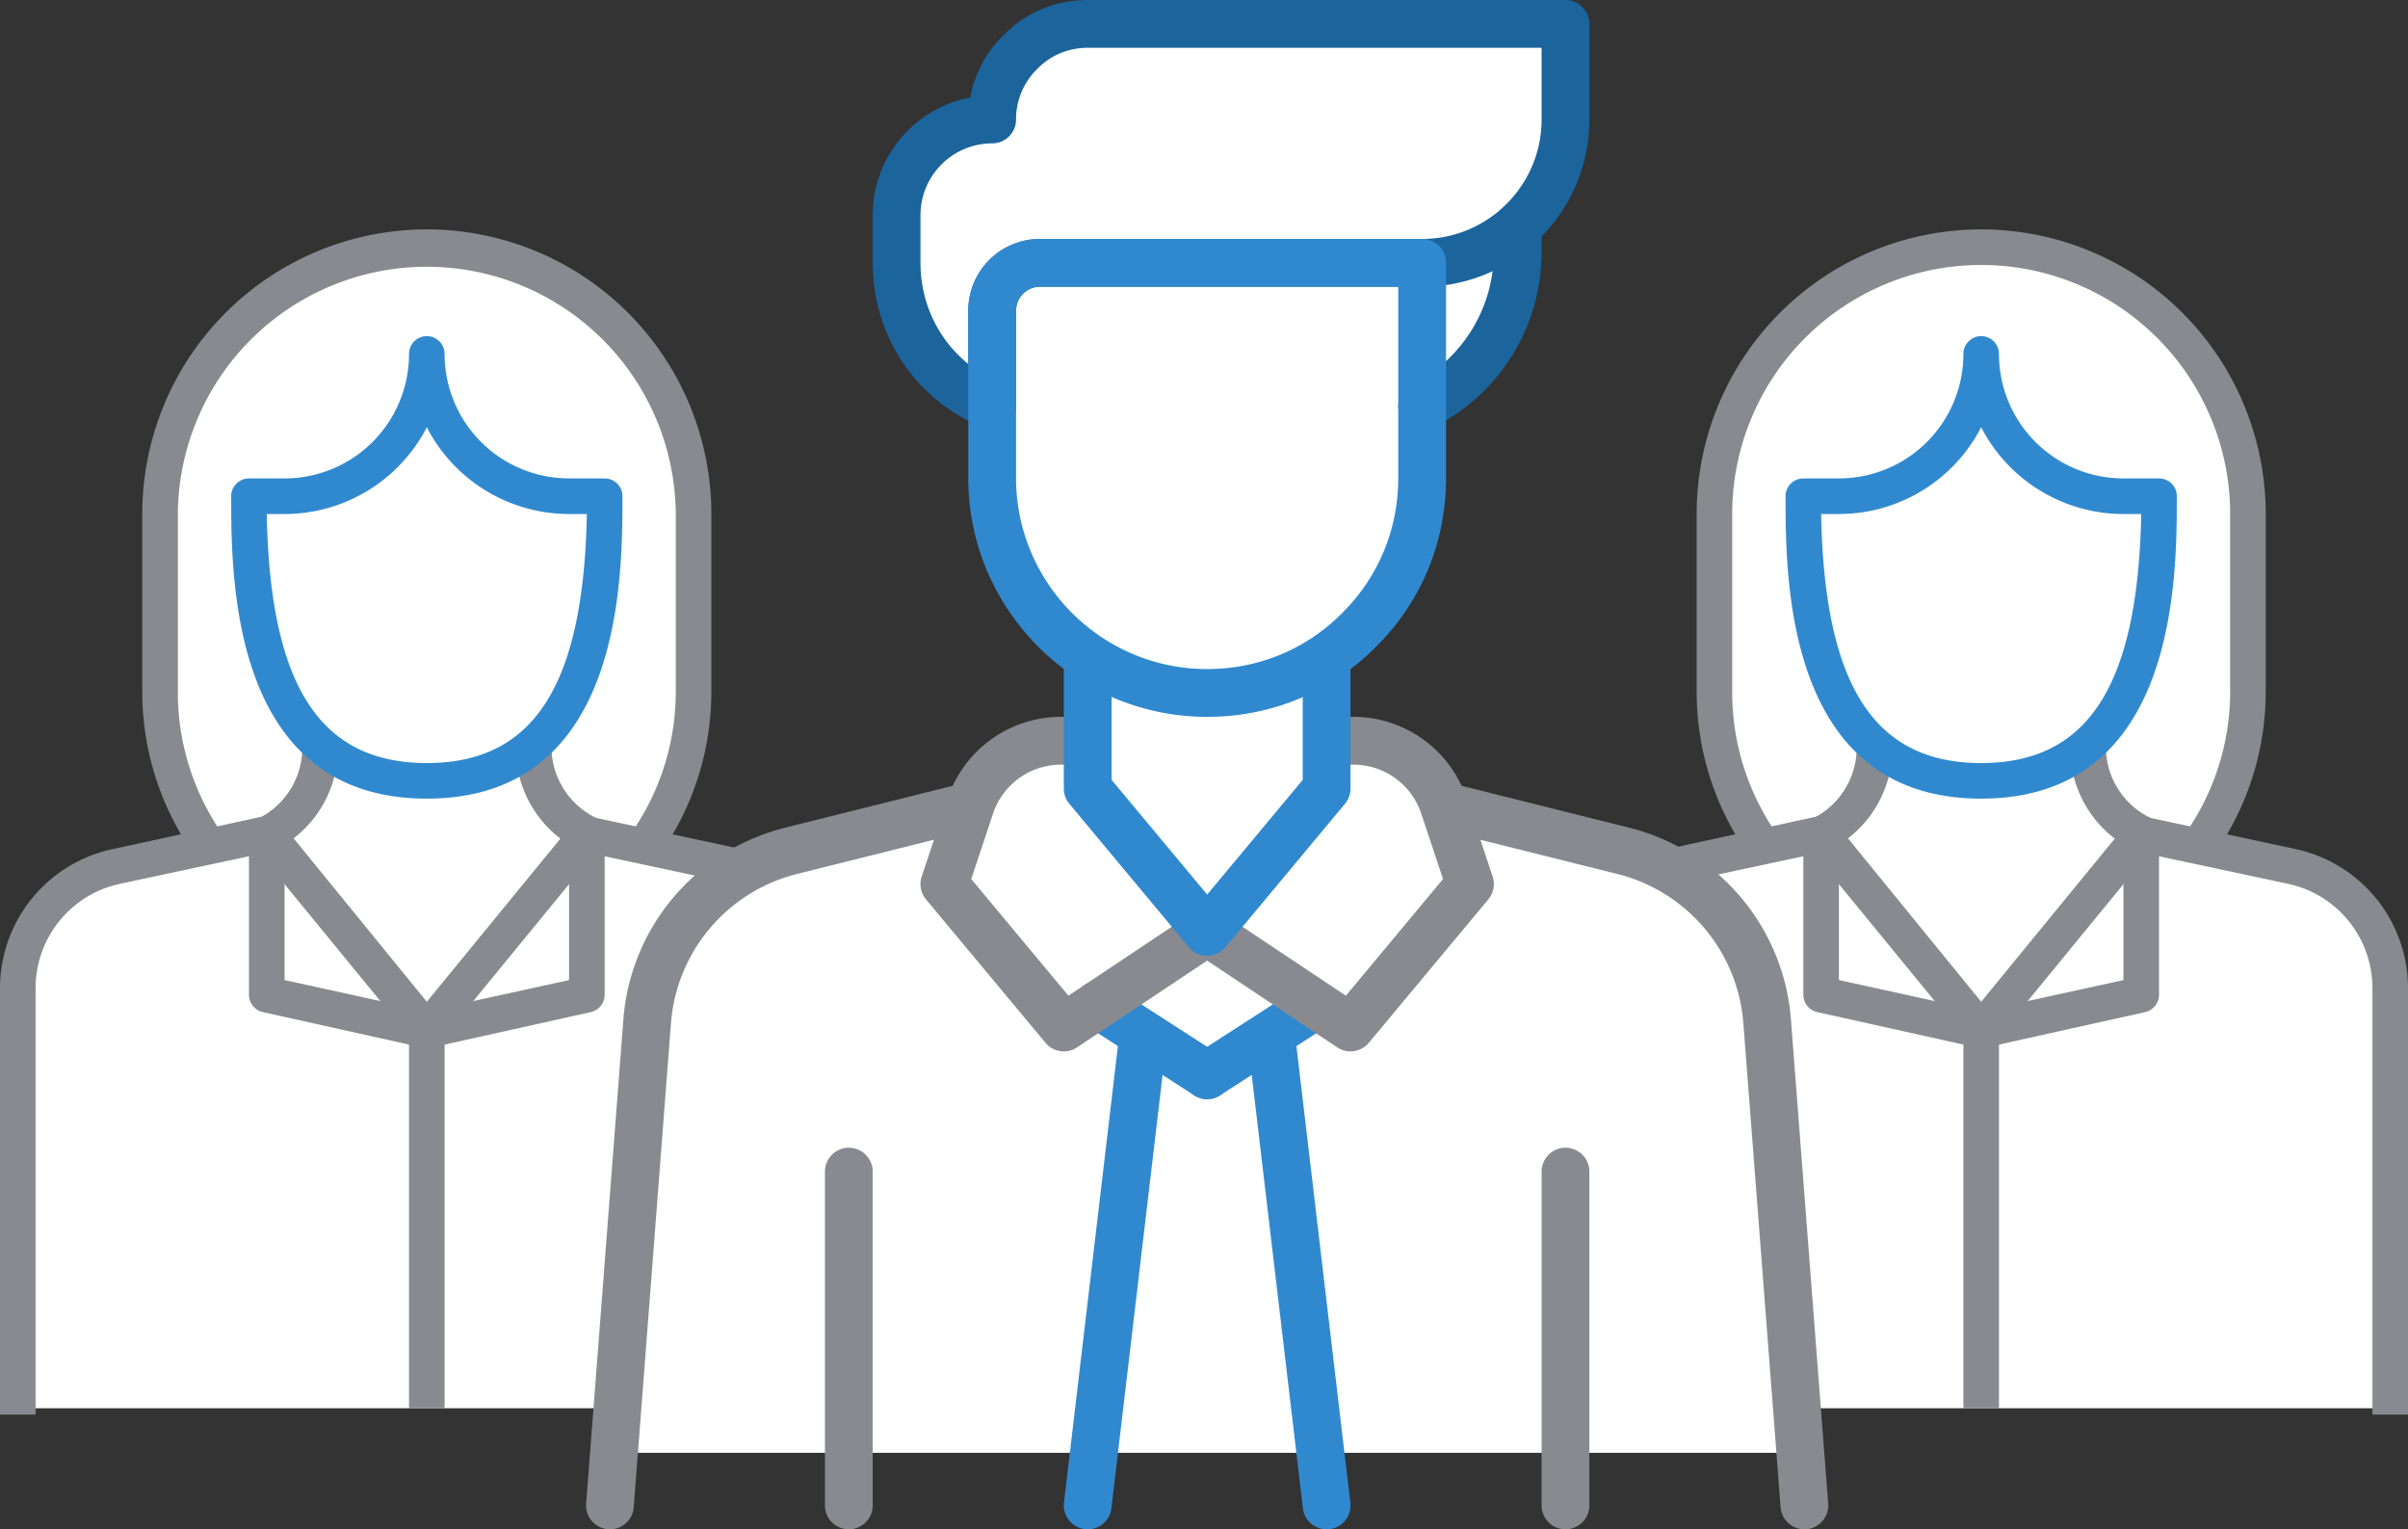
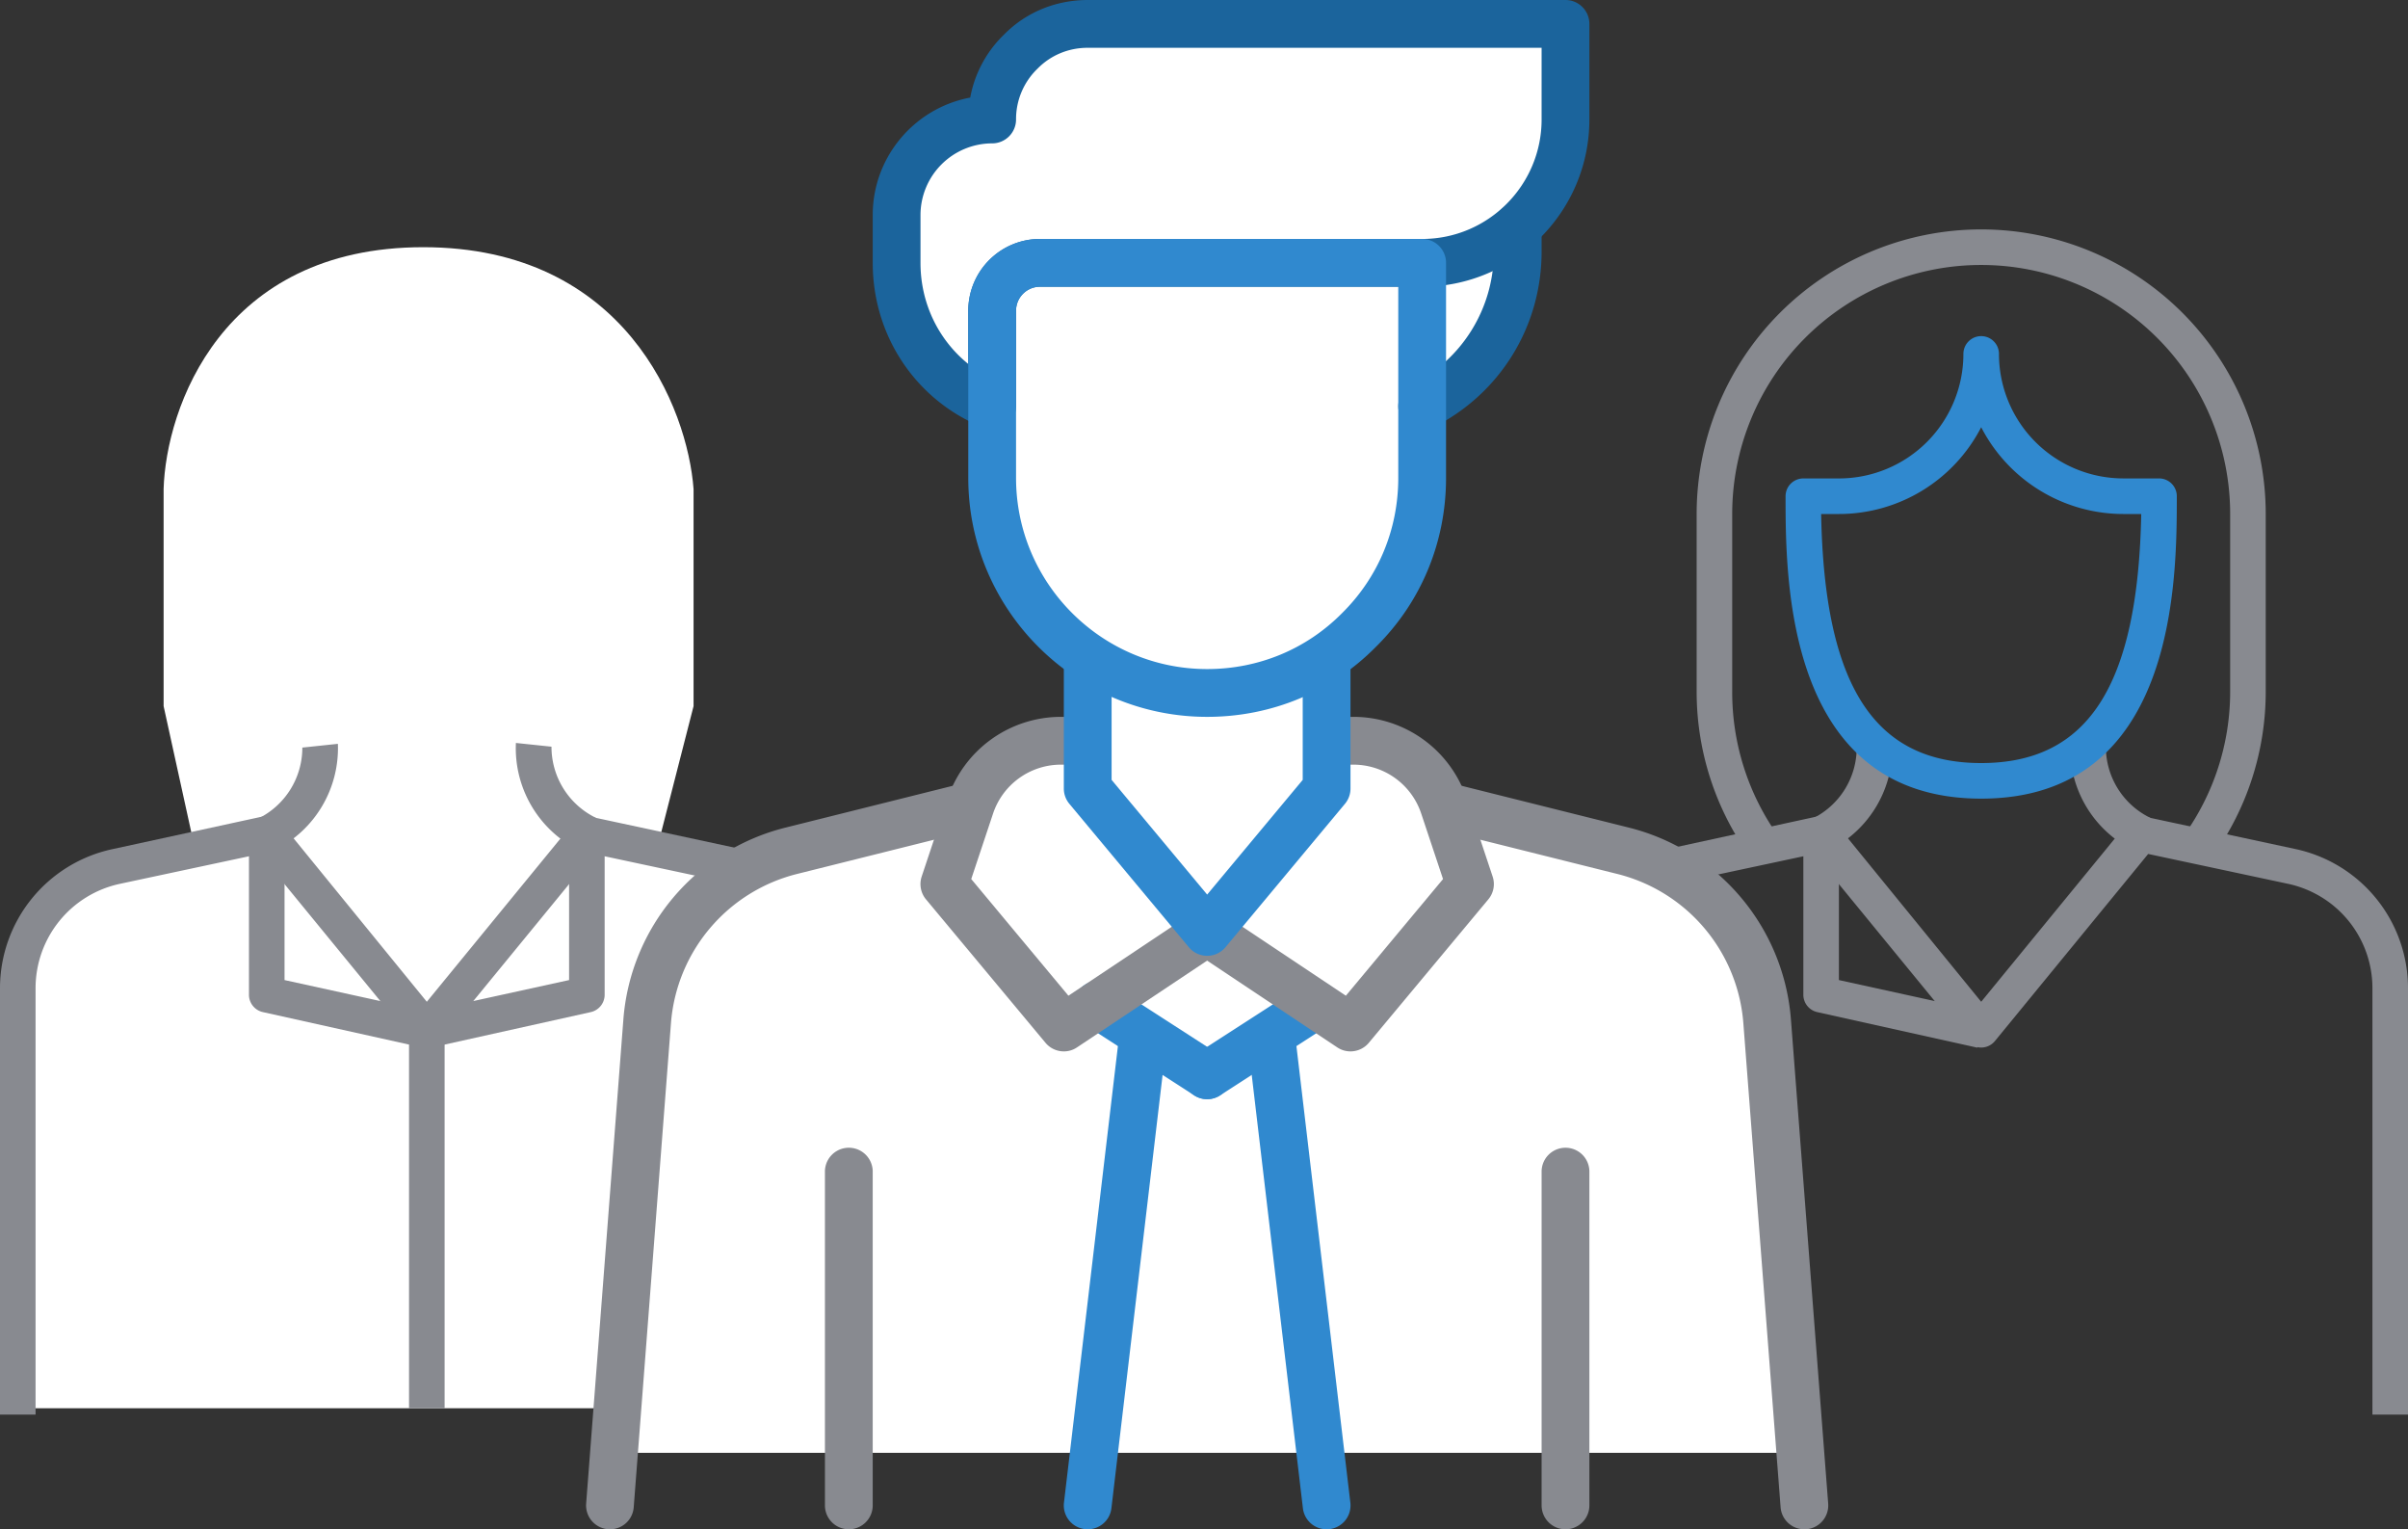
<svg xmlns="http://www.w3.org/2000/svg" width="189" height="120" fill="none">
  <rect width="100%" height="100%" fill="#333333" stroke="none" />
  <g clip-path="url(#a)">
    <path d="M12.842 38.38v17.028l2.512 11.446-12.842 4.467L1.117 110.5h65.045l-1.954-39.18-12.562-5.024 2.791-10.888V38.38c-.465-6.328-5.36-18.983-21.216-18.983-15.857 0-20.193 12.655-20.38 18.983Z" fill="#fff" />
-     <path d="M15.354 67.231a22.138 22.138 0 0 1-4.187-12.94V40.334a22.333 22.333 0 0 1 44.666 0v13.959a22.138 22.138 0 0 1-4.187 12.939l-2.275-1.62a19.346 19.346 0 0 0 3.67-11.32V40.334a19.542 19.542 0 0 0-39.083 0v13.959a19.444 19.444 0 0 0 3.616 11.32l-2.22 1.619Z" fill="#888A90" />
    <path d="m33.193 82.208-12.562-2.791a1.396 1.396 0 0 1-1.09-1.396V65.458h2.792v11.446l11.474 2.513-.614 2.791Z" fill="#888A90" />
    <path d="m33.807 82.208-.614-2.791 11.474-2.513V65.458h2.791v12.563a1.396 1.396 0 0 1-1.088 1.396l-12.563 2.791Z" fill="#888A90" />
    <path d="M45.365 66.673a8.933 8.933 0 0 1-4.872-8.375l2.792.293a6.197 6.197 0 0 0 3.49 5.583l-1.41 2.499ZM21.635 66.673l-1.395-2.43a6.198 6.198 0 0 0 3.49-5.582l2.79-.294a8.933 8.933 0 0 1-4.885 8.306Z" fill="#888A90" />
    <path d="M67 111h-2.792V77.546a8.375 8.375 0 0 0-6.616-8.193l-10.985-2.345-12.032 14.684a1.396 1.396 0 0 1-2.15 0L20.393 67.008 9.408 69.353a8.375 8.375 0 0 0-6.616 8.193V111H0V77.546a11.166 11.166 0 0 1 8.822-10.915l11.822-2.568a1.395 1.395 0 0 1 1.396.488L33.5 78.607 44.988 64.58a1.396 1.396 0 0 1 1.395-.488l11.823 2.54A11.167 11.167 0 0 1 67 77.546V111Z" fill="#888A90" />
    <path d="M34.896 80.813h-2.792V110.5h2.792V80.812Z" fill="#888A90" />
-     <path d="M33.5 62.667c-15.354 0-15.354-17.239-15.354-23.73a1.396 1.396 0 0 1 1.396-1.395h2.791a9.771 9.771 0 0 0 9.771-9.771 1.396 1.396 0 0 1 2.792 0 9.77 9.77 0 0 0 9.77 9.77h2.792a1.396 1.396 0 0 1 1.396 1.397c0 6.49 0 23.729-15.354 23.729ZM20.937 40.333c.252 13.498 4.188 19.542 12.563 19.542s12.297-6.044 12.563-19.542h-1.396A12.562 12.562 0 0 1 33.5 33.522a12.563 12.563 0 0 1-11.167 6.811h-1.395Z" fill="#3089CF" />
    <g>
-       <path d="M134.842 38.38v17.028l2.512 11.446-12.841 4.467-1.396 39.179h65.046l-1.955-39.18-12.562-5.024 2.792-10.888V38.38c-.466-6.328-5.36-18.983-21.217-18.983s-20.193 12.655-20.379 18.983Z" fill="#fff" />
      <path d="M137.354 67.231a22.133 22.133 0 0 1-4.187-12.94V40.334a22.334 22.334 0 0 1 38.125-15.792 22.334 22.334 0 0 1 6.541 15.792v13.959a22.133 22.133 0 0 1-4.187 12.939l-2.275-1.62a19.352 19.352 0 0 0 3.671-11.32V40.334a19.541 19.541 0 0 0-39.084 0v13.959a19.443 19.443 0 0 0 3.616 11.32l-2.22 1.619Z" fill="#888A90" />
      <path d="m155.193 82.208-12.563-2.791a1.398 1.398 0 0 1-1.088-1.396V65.458h2.791v11.446l11.474 2.513-.614 2.791Z" fill="#888A90" />
-       <path d="m155.807 82.208-.614-2.791 11.474-2.513V65.458h2.791v12.563a1.398 1.398 0 0 1-1.088 1.396l-12.563 2.791Z" fill="#888A90" />
      <path d="M167.365 66.673a8.93 8.93 0 0 1-4.872-8.375l2.792.293a6.196 6.196 0 0 0 3.489 5.583l-1.409 2.499ZM143.635 66.673l-1.395-2.43a6.198 6.198 0 0 0 3.489-5.582l2.792-.294a8.93 8.93 0 0 1-4.886 8.306Z" fill="#888A90" />
      <path d="M189 111h-2.792V77.546a8.37 8.37 0 0 0-6.616-8.193l-10.985-2.345-12.032 14.684a1.394 1.394 0 0 1-2.15 0l-12.032-14.684-10.985 2.345a8.374 8.374 0 0 0-6.616 8.193V111H122V77.546a11.165 11.165 0 0 1 8.822-10.915l11.822-2.568a1.395 1.395 0 0 1 1.396.488l11.46 14.056 11.488-14.028a1.392 1.392 0 0 1 1.396-.488l11.822 2.54A11.167 11.167 0 0 1 189 77.546V111Z" fill="#888A90" />
-       <path d="M156.896 80.813h-2.792V110.5h2.792V80.812Z" fill="#888A90" />
      <path d="M155.5 62.667c-15.354 0-15.354-17.239-15.354-23.73a1.395 1.395 0 0 1 1.396-1.395h2.791a9.77 9.77 0 0 0 9.771-9.771 1.395 1.395 0 1 1 2.792 0 9.769 9.769 0 0 0 9.771 9.77h2.791a1.393 1.393 0 0 1 1.396 1.397c0 6.49 0 23.729-15.354 23.729Zm-12.562-22.334c.251 13.498 4.187 19.542 12.562 19.542s12.297-6.044 12.563-19.542h-1.396a12.562 12.562 0 0 1-11.167-6.811 12.56 12.56 0 0 1-11.167 6.811h-1.395Z" fill="#3089CF" />
    </g>
    <g>
      <path d="M47.748 114h93.5c-.333-5.333-1.3-19.2-2.5-32s-10.748-16.5-15-16.5c-11.748 0-15.248-8-20.248-8 0-10 9-4 9-27 3-1.5 10-8 10-27.5-7-1.5-26.5-1.5-26.5-1.5-.684.137-16.917-3-18.5 7-11.028 3.847-9 22 0 23.5 0 4.835 0 13.5 7.5 20 0 0 .566 5.383 0 5.5-8.738 1.799-7 8-23.252 9.5-6 1.6-9.5 7-10.5 9.5l-3.5 37.5Z" fill="#fff" />
      <path d="M77.873 33.75c-.296 0-.596-.071-.866-.214l-.788-.412c-4.747-2.329-7.72-7.125-7.72-12.499v-3.75c0-4.582 3.303-8.408 7.653-9.218a9.154 9.154 0 0 1 2.625-4.916C80.487.986 82.842 0 85.373 0h37.5c1.035 0 1.875.84 1.875 1.875v7.5c0 7.238-5.887 13.125-13.125 13.125h-30c-1.031 0-1.875.84-1.875 1.875v7.5a1.87 1.87 0 0 1-1.875 1.875Zm7.5-30c-1.511 0-2.91.585-3.945 1.643a5.501 5.501 0 0 0-1.68 3.982c0 1.035-.84 1.875-1.875 1.875a5.632 5.632 0 0 0-5.625 5.625v3.75c0 3.154 1.395 6.034 3.75 7.935v-4.185a5.632 5.632 0 0 1 5.625-5.625h30c5.171 0 9.375-4.207 9.375-9.375V3.75H85.373Z" fill="#1B649C" />
      <path d="M111.623 33.751a1.874 1.874 0 0 1-.836-3.551 11.63 11.63 0 0 0 6.461-10.459v-1.998a1.876 1.876 0 0 1 3.75 0v1.998c0 5.888-3.27 11.179-8.535 13.812a1.892 1.892 0 0 1-.84.198Z" fill="#1B649C" />
      <path d="M94.748 86.25c-.352 0-.705-.098-1.016-.3l-8.576-5.535a1.872 1.872 0 0 1-.555-2.592 1.878 1.878 0 0 1 2.591-.558l8.576 5.535a1.872 1.872 0 0 1 .555 2.59c-.36.556-.96.86-1.575.86Z" fill="#3089CF" />
      <path d="M94.748 86.25a1.875 1.875 0 0 1-1.02-3.45l8.576-5.535a1.876 1.876 0 0 1 2.037 3.15l-8.577 5.535c-.31.202-.663.3-1.016.3ZM85.377 119.999a1.873 1.873 0 0 1-1.868-2.092l4.257-36.019c.116-1.028 1.072-1.759 2.08-1.642a1.873 1.873 0 0 1 1.643 2.08l-4.256 36.02a1.868 1.868 0 0 1-1.856 1.653Z" fill="#3089CF" />
      <path d="M104.119 120a1.869 1.869 0 0 1-1.856-1.653l-4.256-36.02a1.87 1.87 0 0 1 1.642-2.08 1.882 1.882 0 0 1 2.082 1.642l4.256 36.019a1.87 1.87 0 0 1-1.868 2.092Z" fill="#3089CF" />
      <path d="M66.623 120a1.876 1.876 0 0 1-1.875-1.875v-26.25a1.876 1.876 0 0 1 3.75 0v26.25c0 1.035-.84 1.875-1.875 1.875ZM122.873 120a1.876 1.876 0 0 1-1.875-1.875v-26.25a1.876 1.876 0 0 1 3.75 0v26.25c0 1.035-.84 1.875-1.875 1.875ZM47.877 120c-.053 0-.098 0-.147-.004a1.877 1.877 0 0 1-1.724-2.014l2.92-37.968a16.846 16.846 0 0 1 12.732-15.075l13.597-3.398c1.01-.266 2.022.356 2.273 1.365a1.88 1.88 0 0 1-1.365 2.273l-13.597 3.397a13.115 13.115 0 0 0-9.904 11.726l-2.922 37.969A1.869 1.869 0 0 1 47.877 120ZM141.619 119.999a1.868 1.868 0 0 1-1.863-1.729l-2.922-37.969a13.106 13.106 0 0 0-9.903-11.726l-13.598-3.397a1.874 1.874 0 0 1-1.365-2.273 1.86 1.86 0 0 1 2.273-1.365l13.597 3.398a16.85 16.85 0 0 1 12.731 15.078l2.922 37.969a1.878 1.878 0 0 1-1.725 2.014h-.147Z" fill="#888A90" />
      <path d="M83.498 82.5c-.54 0-1.072-.233-1.44-.675l-9.375-11.25a1.877 1.877 0 0 1-.341-1.796l2.04-6.12a9.372 9.372 0 0 1 8.895-6.409h2.096a1.876 1.876 0 0 1 0 3.75h-2.096a5.617 5.617 0 0 0-5.336 3.847l-1.71 5.13 7.627 9.154 9.848-6.566a1.872 1.872 0 0 1 2.598.521 1.873 1.873 0 0 1-.52 2.599l-11.25 7.5a1.833 1.833 0 0 1-1.036.315Z" fill="#888A90" />
      <path d="M105.998 82.5c-.36 0-.72-.101-1.039-.315l-11.25-7.5a1.877 1.877 0 0 1-.52-2.599 1.879 1.879 0 0 1 2.598-.521l9.847 6.566 7.628-9.153-1.71-5.13A5.612 5.612 0 0 0 106.219 60h-2.096a1.876 1.876 0 0 1 0-3.75h2.096a9.371 9.371 0 0 1 8.895 6.409l2.04 6.12a1.867 1.867 0 0 1-.341 1.796l-9.375 11.25c-.367.442-.9.675-1.44.675Z" fill="#888A90" />
      <path d="M94.748 56.25c-10.339 0-18.75-8.411-18.75-18.75V24.375a5.632 5.632 0 0 1 5.625-5.625h30c1.035 0 1.875.84 1.875 1.875V37.5c0 5.044-1.954 9.754-5.509 13.26-3.487 3.536-8.197 5.49-13.24 5.49ZM81.623 22.5c-1.031 0-1.875.84-1.875 1.875V37.5c0 8.273 6.728 15 15 15 4.031 0 7.793-1.56 10.59-4.391 2.85-2.817 4.41-6.578 4.41-10.609v-15H81.623Z" fill="#3089CF" />
      <path d="M94.748 75a1.877 1.877 0 0 1-1.44-.675l-9.375-11.25a1.872 1.872 0 0 1-.435-1.2V52.11a1.876 1.876 0 0 1 3.75 0v9.086l7.5 9 7.5-9v-9.165a1.876 1.876 0 0 1 3.75 0v9.844c0 .439-.154.862-.435 1.2l-9.375 11.25a1.877 1.877 0 0 1-1.44.675Z" fill="#3089CF" />
    </g>
  </g>
  <defs>
    <clipPath id="a">
      <path fill="#fff" d="M0 0h189v120H0z" />
    </clipPath>
  </defs>
</svg>